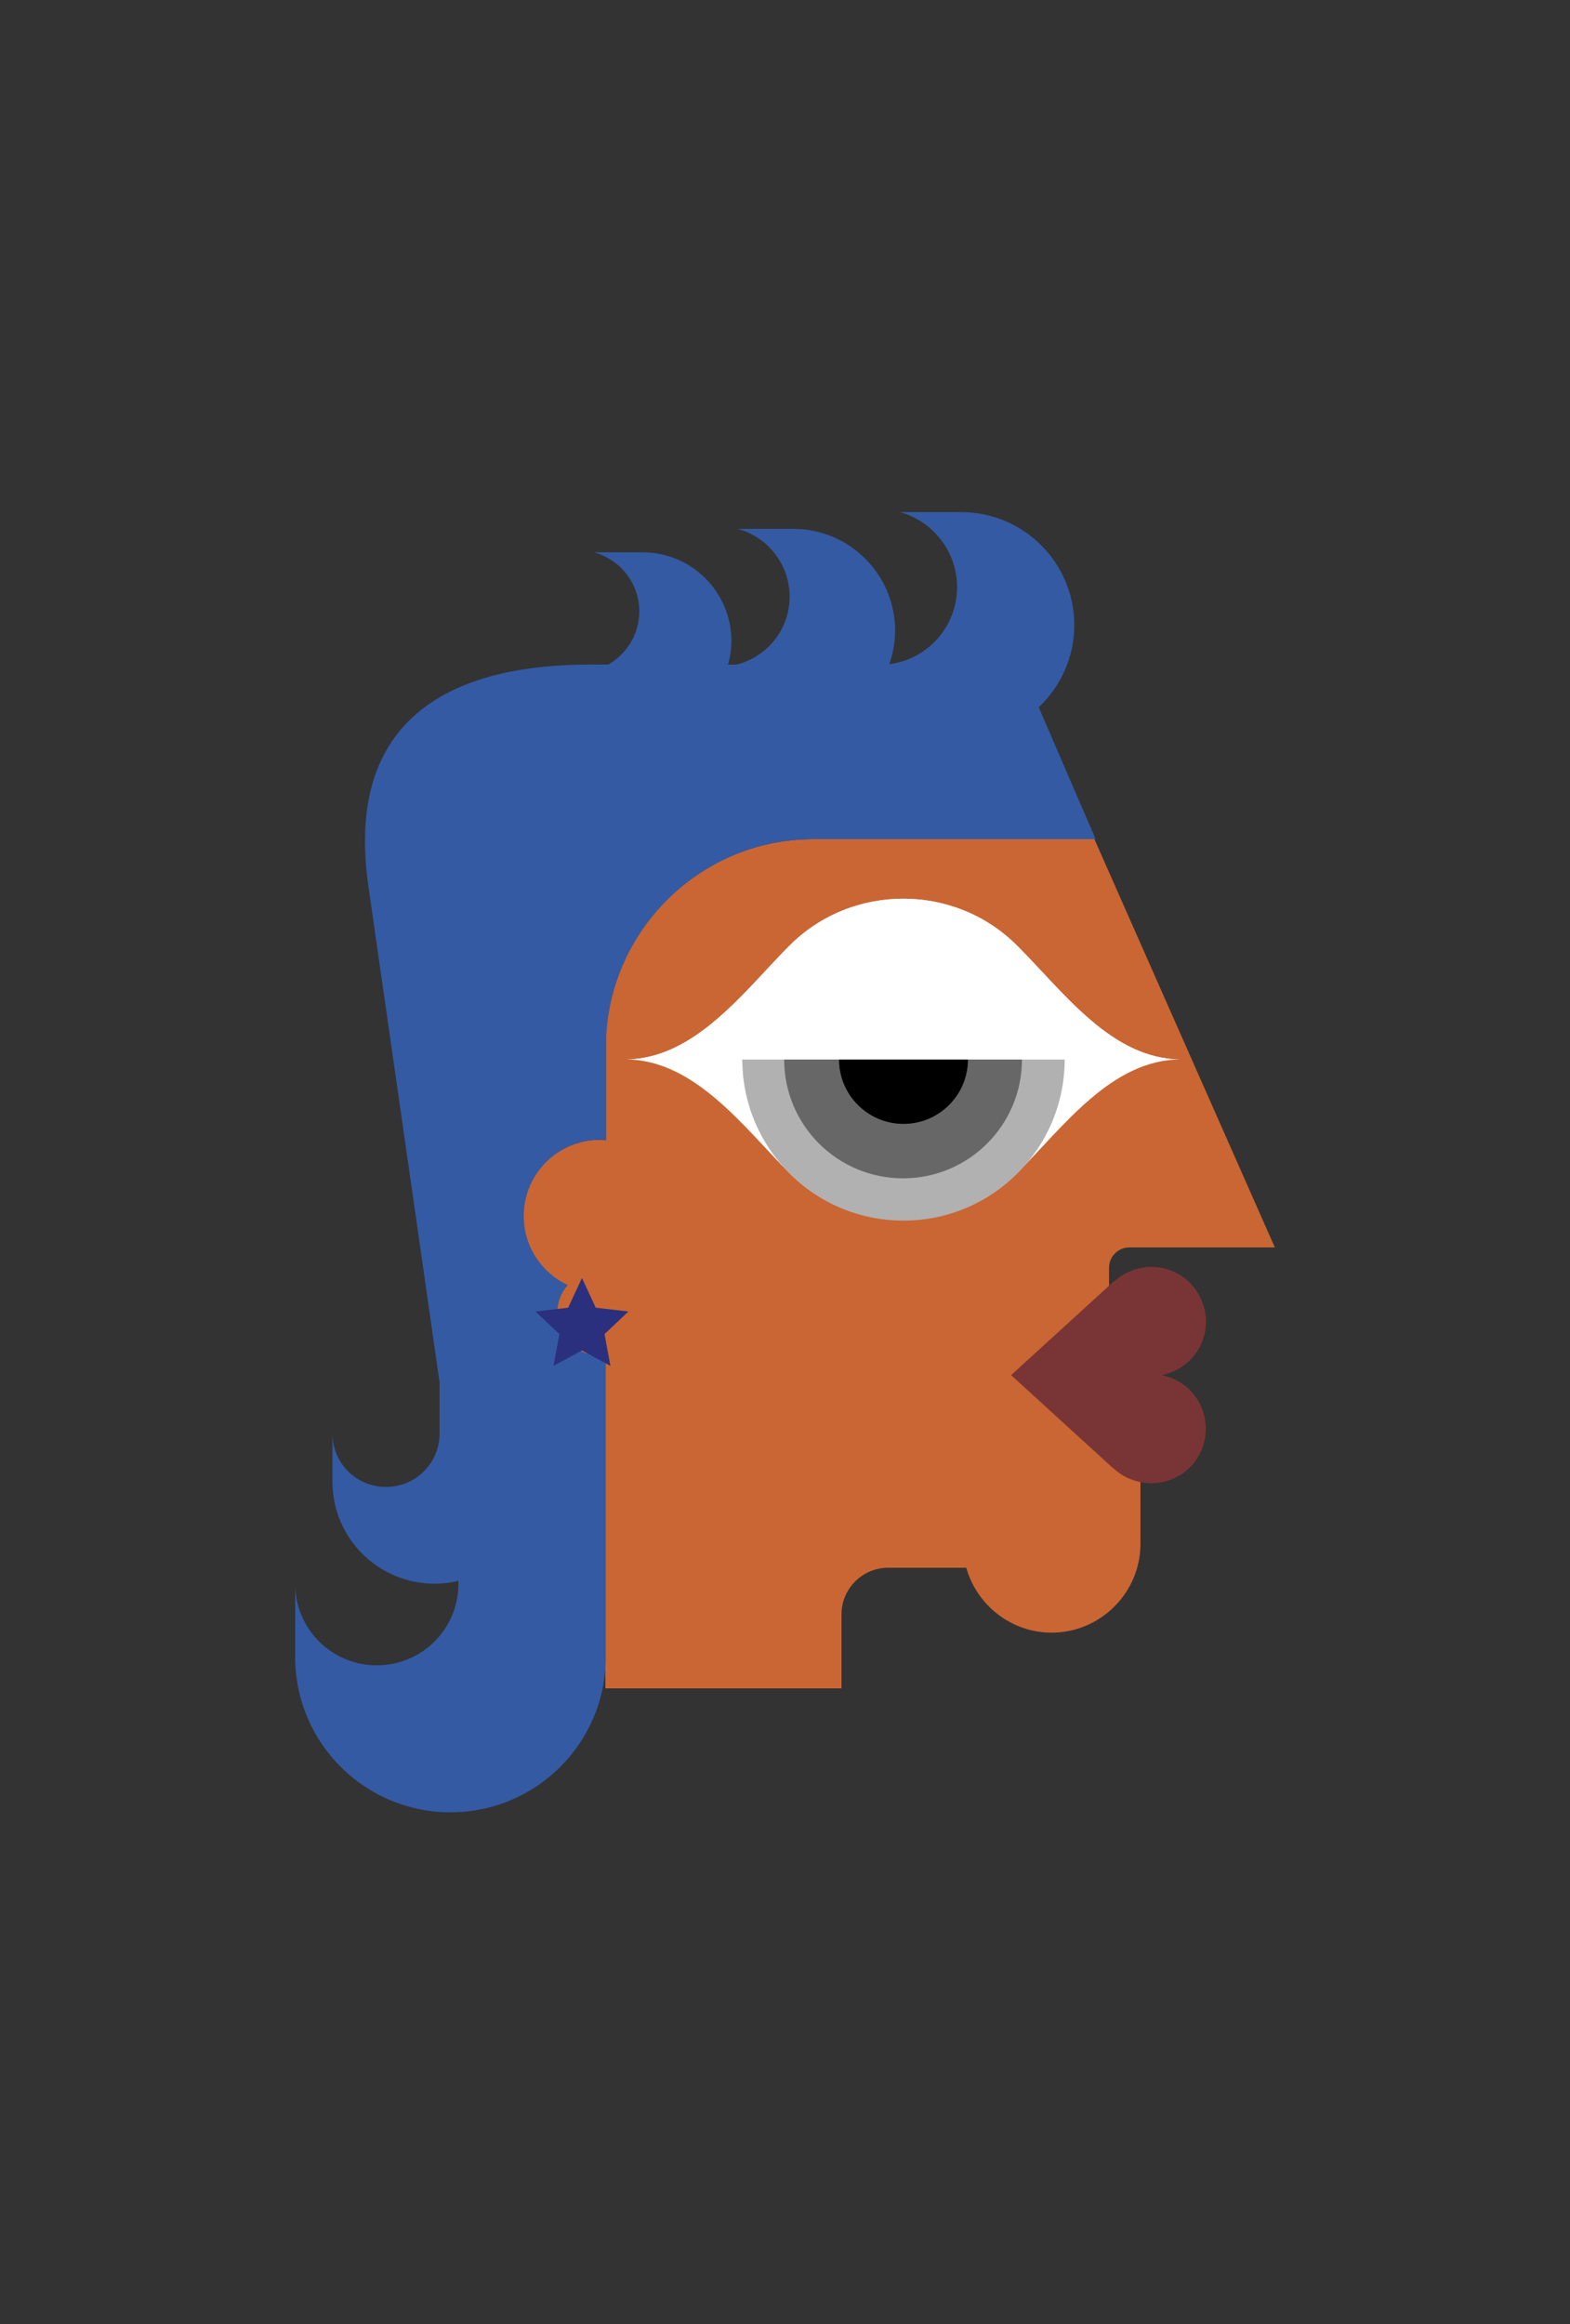
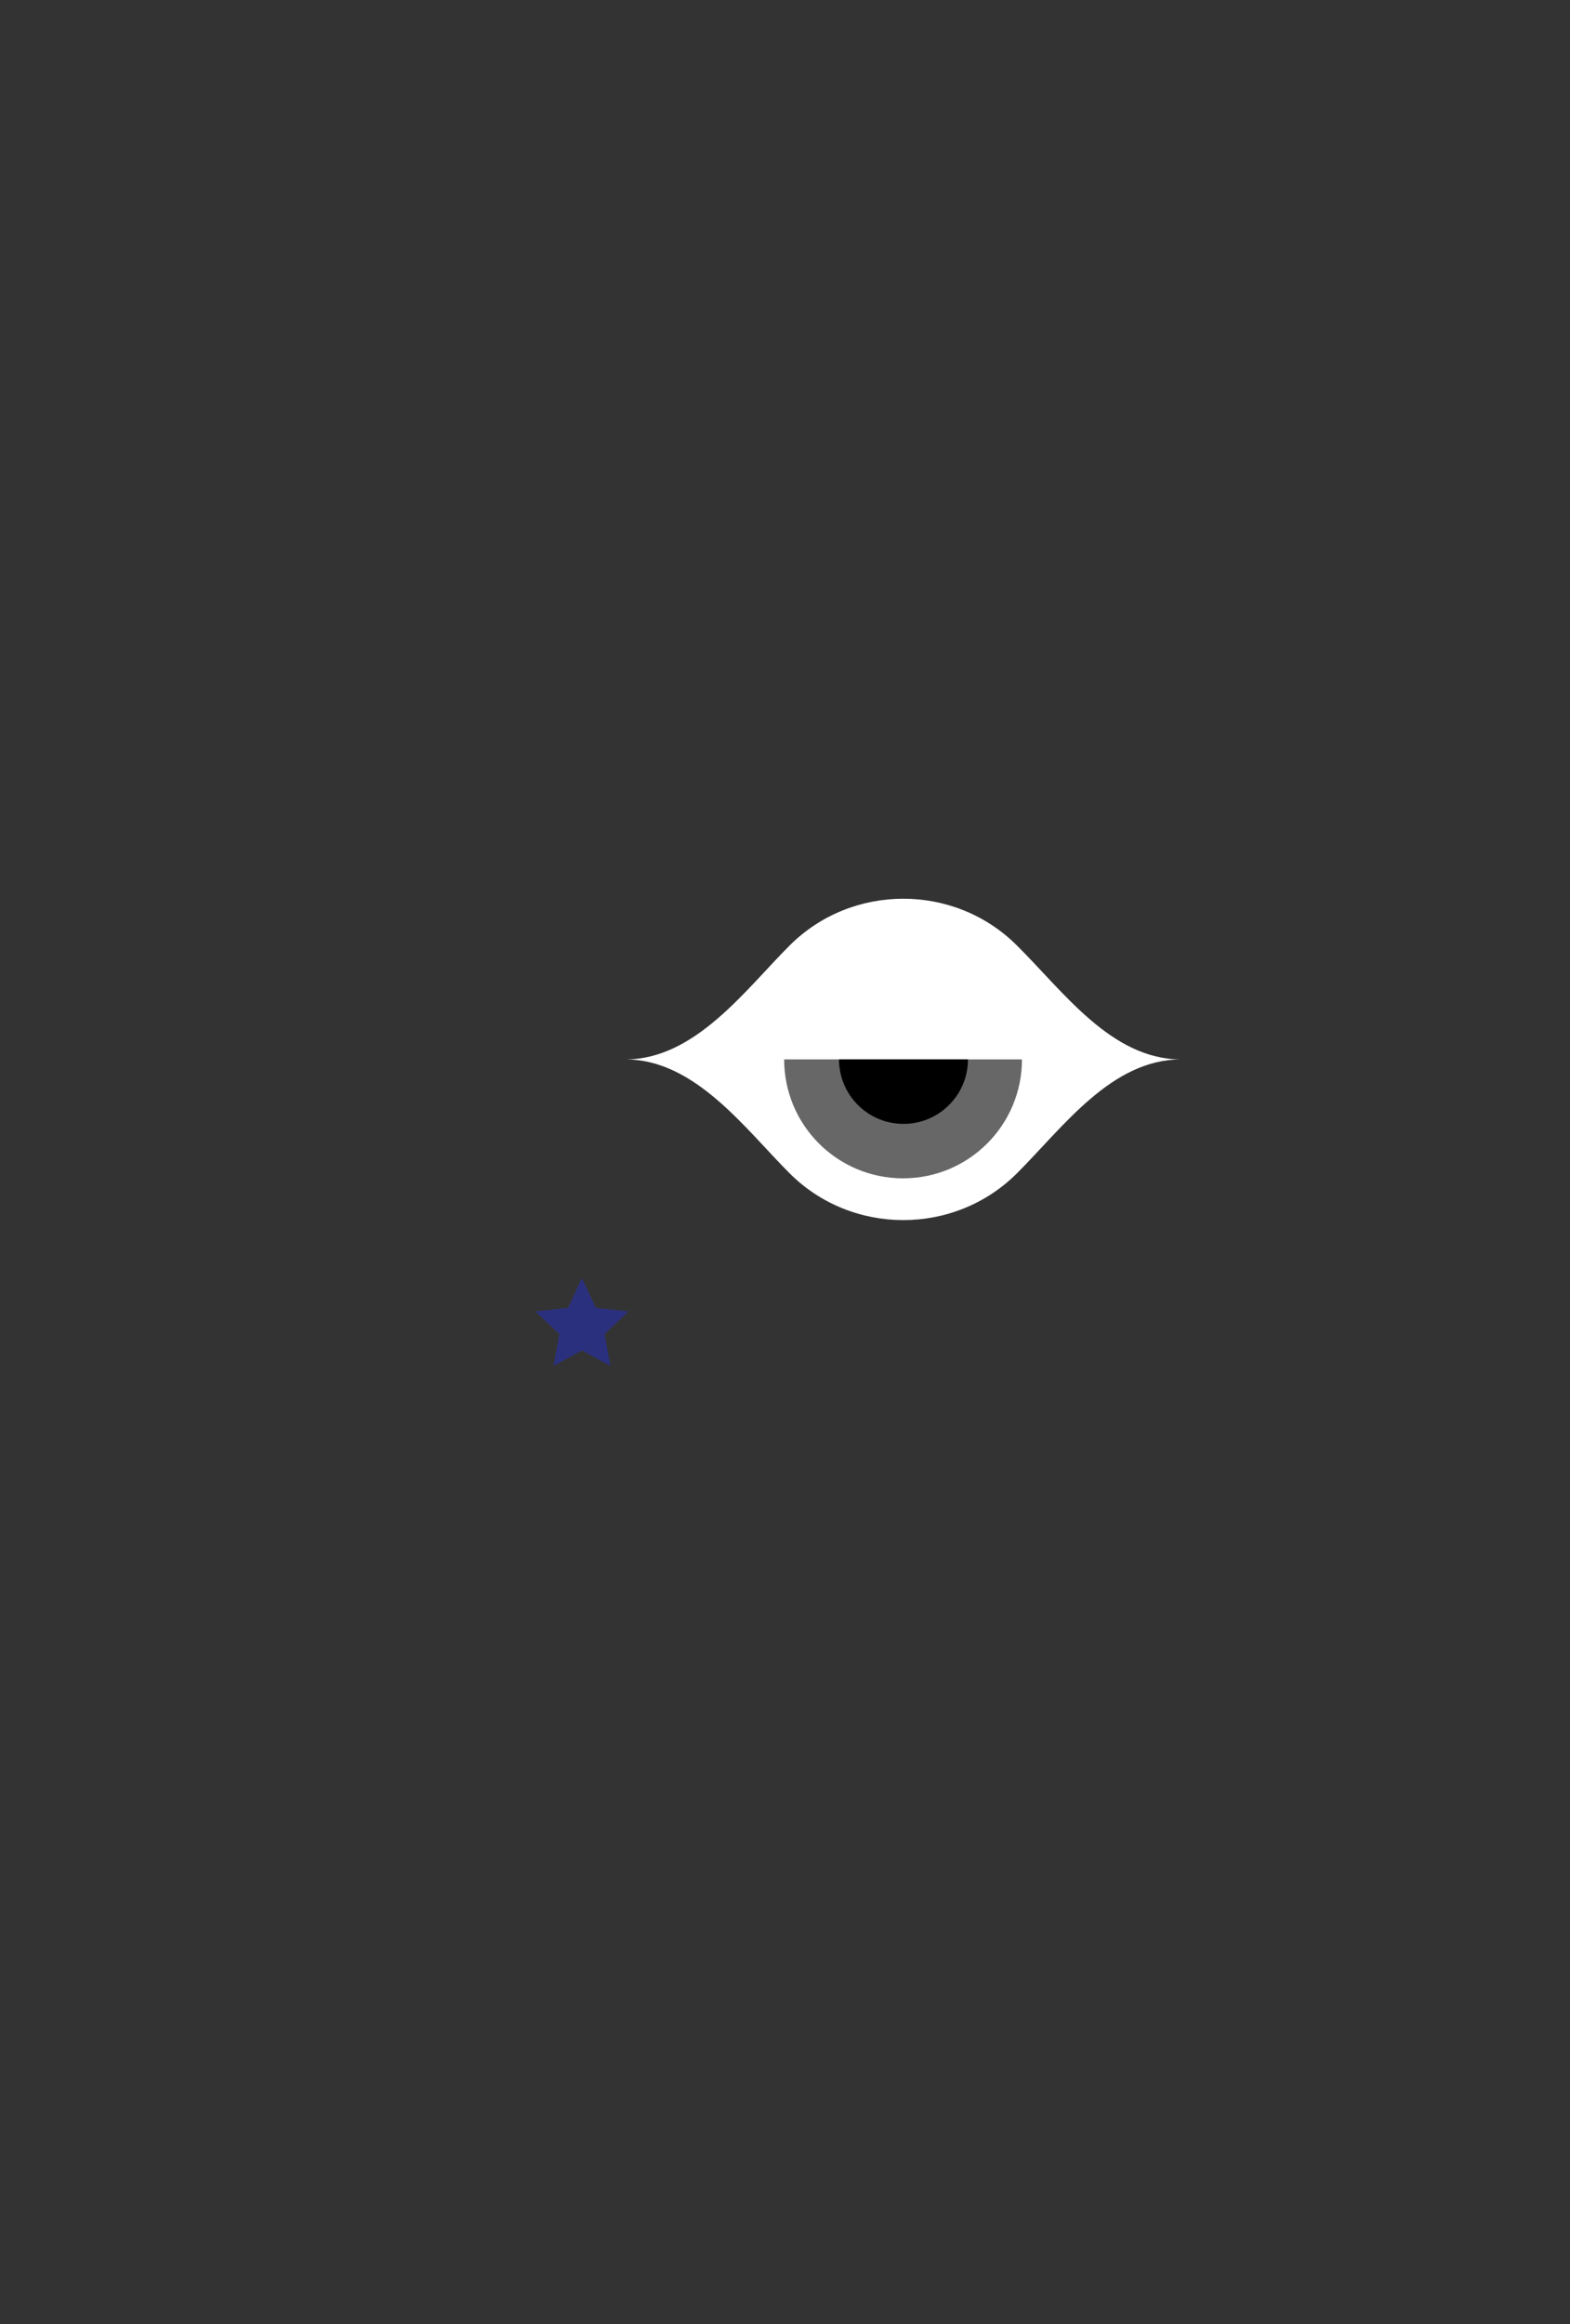
<svg xmlns="http://www.w3.org/2000/svg" xml:space="preserve" viewBox="0 0 375 555">
  <rect x="0" y="0" width="375" height="555" fill="#333333" stroke="none" />
-   <path fill="#CA6633" fill-rule="evenodd" d="M264.9 313v-10.3c0-2.6 2.2-4.8 4.8-4.8h34.8l-43.1-97.5h-67.2c-26.4 0-48.1 20.9-49.5 47v24.9c-.5 0-1-.1-1.5-.1-10 0-18.2 8.1-18.2 18.2 0 7.3 4.3 13.6 10.5 16.5-1.6 1.8-2.5 4.1-2.5 6.7 0 5.6 4.5 10.1 10.1 10.1.5 0 1-.1 1.5-.1v79.6H201v-17.7c0-6.1 5-11.1 11.1-11.1h18.7c2.5 8.9 10.7 15.5 20.4 15.5 11.6 0 21.2-9.5 21.2-21.2v-53.8l-7.4 2.8V313h-.1z" clip-rule="evenodd" />
-   <path fill="#345AA3" d="M144.7 371.5v-47.9c-.5.1-1 .1-1.5.1-5.6 0-10.1-4.5-10.1-10.1 0-2.5.9-4.9 2.5-6.7-6.2-2.9-10.5-9.2-10.5-16.5 0-10 8.1-18.2 18.2-18.2.5 0 1 0 1.5.1v-24.9c1.4-26.1 23.1-47 49.5-47h67.4l-13.6-31.5c5.2-4.9 8.5-11.9 8.5-19.6 0-14.9-12.1-27-27-27h-14.7c7.9 2.1 13.7 9.4 13.7 17.9 0 9.5-7.1 17.3-16.2 18.4.9-2.5 1.4-5.2 1.4-8 0-13.4-10.9-24.3-24.3-24.3h-13.3c7.1 1.9 12.4 8.4 12.4 16.2s-5.3 14.3-12.6 16.2h-2.1c.5-1.8.8-3.7.8-5.6 0-11.7-9.5-21.2-21.2-21.2h-11.6c6.2 1.7 10.8 7.4 10.8 14.1 0 5.4-3 10.2-7.4 12.7H141c-29.3 0-59.2 10-53 53s17 118.5 17 118.5v12.1c0 7.1-5.7 12.8-12.8 12.8s-12.8-5.7-12.8-12.8v11.5c0 13.5 10.9 24.4 24.4 24.4 2 0 3.9-.2 5.7-.7v.7c0 10.8-8.7 19.5-19.5 19.5s-19.5-8.7-19.5-19.5v17.5c0 20.5 16.6 37.1 37.1 37.1s37.1-16.6 37.1-37.1v-24.2z" />
-   <path fill="#793535" fill-rule="evenodd" d="m265.5 306.5-24 21.9 24 21.9c.1.1.2.2.4.3 1.2 1.1 2.6 2.1 4.3 2.7 6.7 2.6 14.3-.6 16.9-7.3 2.6-6.7-.6-14.3-7.3-16.9-.8-.3-1.5-.5-2.3-.7.8-.2 1.5-.4 2.3-.7 6.7-2.6 10-10.2 7.3-16.9-2.6-6.7-10.2-10-16.9-7.3-1.6.6-3.1 1.6-4.3 2.7-.1.1-.2.2-.4.3z" clip-rule="evenodd" />
  <path fill="#FFF" fill-rule="evenodd" d="M282.1 253c-16.6 0-28.1 16.1-39.2 27.2-14.9 14.9-39.4 14.9-54.3 0C178 269.6 166 253 149.4 253c16.6 0 28.6-16.6 39.2-27.2 14.9-14.9 39.4-14.9 54.3 0 11.2 11.1 22.6 27.2 39.2 27.2z" clip-rule="evenodd" />
-   <path fill="#B1B1B1" fill-rule="evenodd" d="M177.3 253c0 21.2 17.2 38.5 38.5 38.5 21.2 0 38.5-17.2 38.5-38.5h-77z" clip-rule="evenodd" />
  <path fill="#676767" fill-rule="evenodd" d="M187.3 253c0 15.7 12.7 28.4 28.4 28.4s28.4-12.7 28.4-28.4h-56.8z" clip-rule="evenodd" />
  <path fill-rule="evenodd" d="M200.4 253c0 8.5 6.9 15.4 15.4 15.4s15.4-6.9 15.4-15.4h-30.8z" clip-rule="evenodd" />
-   <path fill="#FFF" fill-rule="evenodd" d="M149.4 253h132.7c-16.6 0-28.1-16.1-39.2-27.2-14.9-14.9-39.4-14.9-54.3 0C178 236.4 166 253 149.4 253z" clip-rule="evenodd" />
  <path fill="#2B307E" fill-rule="evenodd" d="m139 305.2-3.3 7.1-7.8.9 5.7 5.4-1.4 7.6 6.8-3.7 6.8 3.7-1.4-7.6 5.7-5.4-7.8-.9z" clip-rule="evenodd" />
</svg>